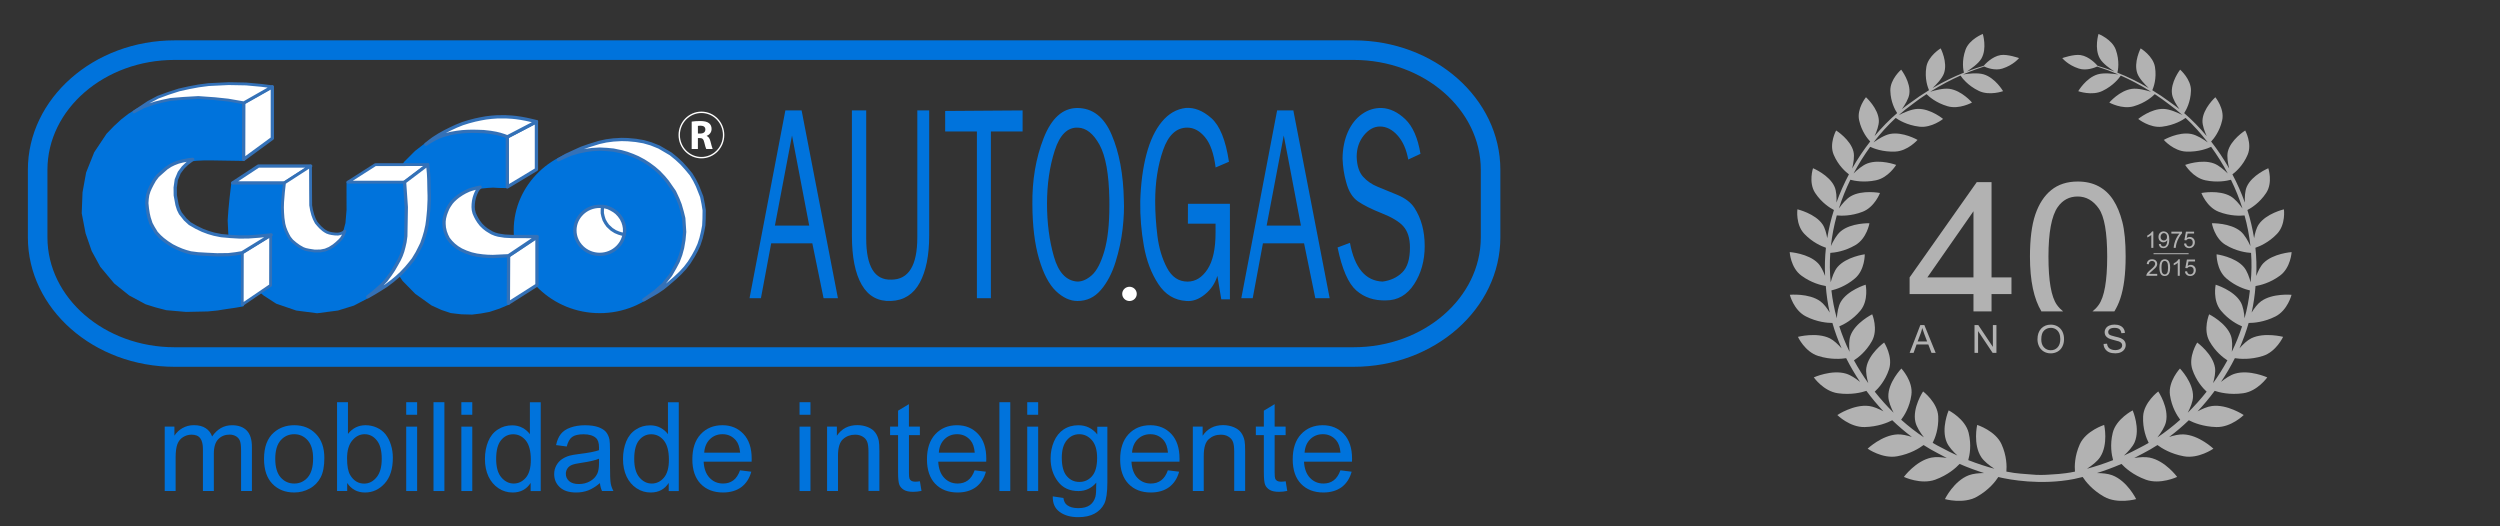
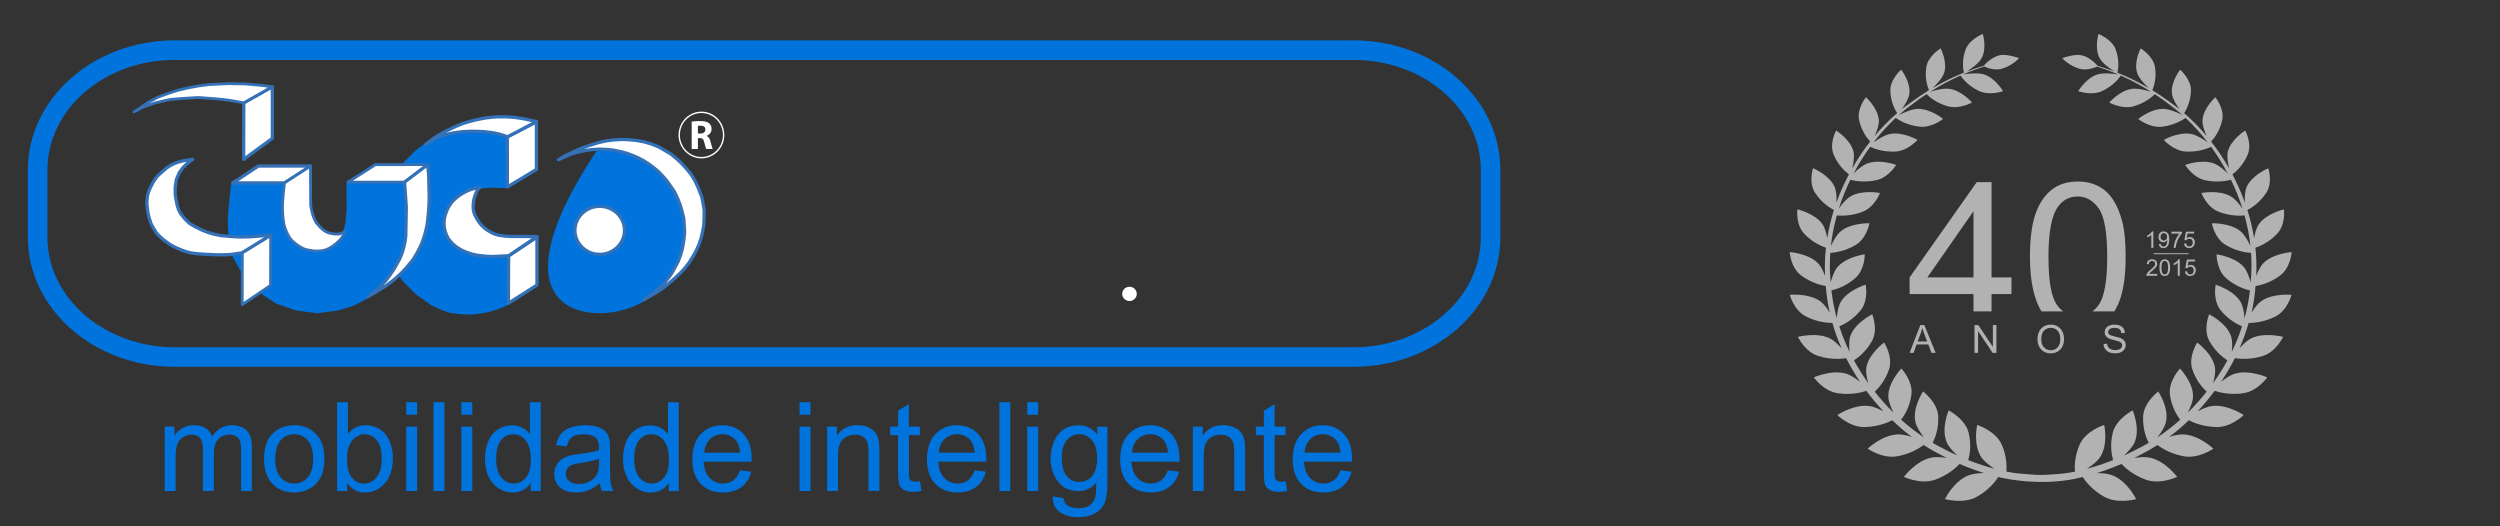
<svg xmlns="http://www.w3.org/2000/svg" version="1.1" id="Layer_1" x="0px" y="0px" width="190px" height="40px" viewBox="0 0 190 40" enable-background="new 0 0 190 40" xml:space="preserve">
  <rect x="0" y="0" width="190" height="40" fill="#333333" stroke="none" />
  <path fill="#0073DC" d="M102.875,27.877H13.272c-6.15,0-11.154-4.414-11.154-9.839v-5.131c0-5.426,5.003-9.84,11.154-9.84h89.603  c6.15,0,11.152,4.414,11.152,9.84v5.131C114.027,23.463,109.025,27.877,102.875,27.877z M13.272,4.554  c-5.331,0-9.667,3.747-9.667,8.353v5.131c0,4.604,4.336,8.353,9.667,8.353h89.603c5.33,0,9.666-3.748,9.666-8.353v-5.131  c0-4.605-4.336-8.353-9.666-8.353H13.272z" />
  <g>
-     <path fill="#0073DC" d="M56.964,22.665l2.724-14.274h1.234l2.76,14.274h-1.091l-0.854-4.17h-3.128l-0.779,4.17H56.964   L56.964,22.665z M60.193,10.299l-1.301,6.849h2.609L60.193,10.299L60.193,10.299z M69.716,8.391h0.902v9.524   c0,1.494-0.239,2.687-0.717,3.569c-0.479,0.884-1.21,1.35-2.189,1.39c-0.979,0.042-1.724-0.368-2.22-1.231   c-0.498-0.86-0.747-2.104-0.747-3.727V8.391h1.087v9.732c0,2.128,0.636,3.173,1.905,3.13c1.319,0,1.979-1.072,1.979-3.216V8.391   L69.716,8.391z M71.833,8.434l5.885-0.042V9.99h-2.41v12.675h-1.063V9.99h-2.413L71.833,8.434L71.833,8.434z M78.461,15.531   c-0.023-1.838,0.263-3.518,0.854-5.03c0.594-1.513,1.441-2.281,2.547-2.294c1.171,0,2.044,0.677,2.62,2.024   c0.578,1.347,0.889,2.999,0.93,4.947c0.032,0.65,0.001,1.39-0.093,2.219c-0.096,0.829-0.275,1.671-0.539,2.521   c-0.265,0.85-0.635,1.559-1.113,2.117c-0.479,0.56-1.07,0.84-1.777,0.84c-0.568,0-1.116-0.255-1.642-0.757   c-0.521-0.502-0.95-1.317-1.278-2.435C78.638,18.562,78.468,17.178,78.461,15.531L78.461,15.531z M84.311,15.136   c-0.033-1.906-0.282-3.283-0.743-4.125c-0.462-0.844-1.007-1.283-1.632-1.31c-0.804-0.04-1.396,0.545-1.781,1.753   c-0.387,1.208-0.582,2.556-0.582,4.037c0,1.452,0.175,2.788,0.521,4.001c0.345,1.217,0.942,1.855,1.793,1.908   c0.368,0,0.737-0.166,1.104-0.496c0.366-0.332,0.681-0.939,0.938-1.815c0.255-0.877,0.384-2.037,0.384-3.475L84.311,15.136   L84.311,15.136z M90.284,15.488h3.189v7.26h-0.656l-0.297-1.783c-0.172,0.566-0.49,1.041-0.951,1.412   c-0.461,0.374-0.932,0.539-1.409,0.497c-0.892-0.054-1.603-0.483-2.127-1.286c-0.528-0.802-0.896-1.764-1.096-2.881   c-0.2-1.12-0.295-2.256-0.278-3.403c0.04-1.355,0.199-2.55,0.471-3.58c0.271-1.029,0.661-1.853,1.167-2.467   c0.509-0.615,1.112-0.968,1.813-1.051c0.652-0.053,1.302,0.201,1.947,0.768c0.647,0.567,1.097,1.675,1.343,3.32l-1.013,0.434   c-0.134-1.048-0.401-1.818-0.807-2.302c-0.401-0.483-0.854-0.727-1.348-0.727c-0.831,0-1.447,0.575-1.842,1.722   c-0.396,1.15-0.597,2.443-0.597,3.881c0,0.845,0.06,1.724,0.171,2.636c0.116,0.912,0.358,1.719,0.726,2.417   s0.892,1.047,1.564,1.047c0.603,0,1.106-0.313,1.516-0.936c0.407-0.621,0.612-1.551,0.612-2.78V17h-2.103L90.284,15.488   L90.284,15.488z M94.339,22.665l2.722-14.274h1.233l2.761,14.274h-1.091l-0.854-4.17h-3.127l-0.777,4.17H94.339L94.339,22.665z    M97.566,10.299l-1.301,6.849h2.607L97.566,10.299L97.566,10.299z M107.027,12.125c-0.141-0.772-0.411-1.385-0.814-1.834   c-0.402-0.449-0.852-0.676-1.336-0.676c-0.452,0-0.859,0.225-1.225,0.673c-0.362,0.449-0.545,0.995-0.545,1.631   c0.021,0.677,0.188,1.182,0.488,1.514c0.301,0.331,0.67,0.587,1.102,0.759c0.432,0.171,0.938,0.382,1.515,0.623   c0.576,0.241,1.004,0.564,1.272,0.965c0.529,0.802,0.793,1.777,0.793,2.924c0,1.107-0.271,2.071-0.803,2.892   c-0.535,0.823-1.252,1.234-2.145,1.234c-0.891,0.027-1.643-0.225-2.249-0.754c-0.608-0.531-1.085-1.621-1.425-3.268l0.941-0.353   c0.354,1.909,1.182,2.893,2.481,2.945c0.604-0.08,1.101-0.313,1.489-0.691c0.394-0.38,0.59-1.016,0.59-1.901   c0-0.703-0.172-1.243-0.51-1.617c-0.306-0.345-0.85-0.674-1.633-0.984c-0.781-0.31-1.385-0.614-1.808-0.903   c-0.42-0.289-0.724-0.783-0.899-1.473c-0.156-0.54-0.248-1.136-0.272-1.786c0.008-0.76,0.146-1.436,0.407-2.021   c0.265-0.588,0.625-1.043,1.078-1.358c0.453-0.317,0.946-0.47,1.479-0.46c0.638,0.027,1.237,0.316,1.81,0.861   c0.563,0.545,0.951,1.422,1.147,2.625L107.027,12.125z" />
-   </g>
+     </g>
  <path fill="#FFFFFF" d="M53.309,12.036c-0.96,0-1.741-0.797-1.741-1.776c0-0.979,0.781-1.777,1.741-1.777  c0.959,0,1.738,0.797,1.738,1.777C55.05,11.239,54.268,12.036,53.309,12.036z M53.309,8.59c-0.901,0-1.636,0.749-1.636,1.67  c0,0.92,0.732,1.669,1.636,1.669c0.898,0,1.633-0.749,1.633-1.669C54.942,9.339,54.21,8.59,53.309,8.59z" />
  <ellipse fill="#FFFFFF" cx="85.841" cy="22.336" rx="0.553" ry="0.542" />
-   <path fill="#0073DC" stroke="#0073DC" stroke-width="0.25" stroke-linejoin="round" stroke-miterlimit="22.926" d="M45.578,23.674  c3.531,0,6.411-2.771,6.411-6.168c0-3.397-2.88-6.168-6.411-6.168c-3.531,0-6.412,2.771-6.412,6.168  C39.167,20.902,42.047,23.674,45.578,23.674z" />
+   <path fill="#0073DC" stroke="#0073DC" stroke-width="0.25" stroke-linejoin="round" stroke-miterlimit="22.926" d="M45.578,23.674  c3.531,0,6.411-2.771,6.411-6.168c0-3.397-2.88-6.168-6.411-6.168C39.167,20.902,42.047,23.674,45.578,23.674z" />
  <path fill="#FFFFFF" stroke="#3471B7" stroke-width="0.25" stroke-linejoin="round" stroke-miterlimit="22.926" d="M45.578,19.331  c1.038,0,1.885-0.819,1.885-1.825c0-1.006-0.848-1.825-1.885-1.825c-1.038,0-1.885,0.819-1.885,1.825  C43.693,18.512,44.54,19.331,45.578,19.331z" />
-   <polygon fill="#FFFFFF" stroke="#3471B7" stroke-width="0.25" stroke-linejoin="round" stroke-miterlimit="22.926" points="  45.798,15.687 45.775,15.941 45.775,16.202 45.825,16.434 45.911,16.711 46.04,16.943 46.193,17.158 46.486,17.43 46.762,17.605   47.017,17.712 47.243,17.781 47.44,17.814 47.469,17.605 47.463,17.333 47.418,17.096 47.349,16.875 47.225,16.615 47.056,16.377   46.864,16.173 46.673,16.026 46.441,15.891 46.209,15.778 45.99,15.721 " />
  <polygon fill="#FFFFFF" stroke="#3471B7" stroke-width="0.25" stroke-linejoin="round" stroke-miterlimit="22.926" points="  42.437,12.141 43.021,11.802 43.566,11.548 44.178,11.271 44.736,11.073 45.53,10.826 46.065,10.709 46.613,10.636 47.237,10.6   47.717,10.613 48.332,10.671 48.915,10.77 49.482,10.933 50.092,11.179 50.975,11.696 51.416,12.058 51.803,12.416 52.148,12.799   52.523,13.25 52.793,13.701 53.011,14.143 53.329,14.948 53.441,15.498 53.519,15.984 53.51,16.643 53.486,17.141 53.404,17.583   53.279,18.108 53.124,18.583 52.927,19.018 52.685,19.459 52.38,19.945 52.08,20.341 51.708,20.746 51.322,21.111 50.729,21.62   50.385,21.9 49.958,22.188 48.927,22.787 49.777,22.167 50.412,21.602 50.969,20.904 51.295,20.334 51.54,19.869 51.733,19.356   51.873,18.844 51.976,18.238 52.033,17.624 51.966,16.588 51.846,16.102 51.688,15.552 51.524,15.139 51.262,14.574 50.722,13.797   50.455,13.476 50.077,13.078 49.721,12.77 49.329,12.479 48.934,12.225 48.483,11.984 48.084,11.813 47.66,11.657 47.238,11.537   46.624,11.409 46.131,11.361 45.588,11.333 45.003,11.366 44.495,11.438 43.938,11.554 43.398,11.71 42.994,11.885 " />
  <polygon fill="#0073DC" stroke="#0073DC" stroke-width="0.216" stroke-linejoin="round" stroke-miterlimit="22.926" points="  38.558,10.377 38.238,10.277 37.755,10.146 37.082,10.032 36.363,9.983 35.258,9.994 34.717,10.067 34.175,10.17 33.751,10.269   33.272,10.447 32.913,10.638 32.352,10.981 31.615,11.552 30.804,12.363 29.993,13.522 29.478,14.627 29.33,15.28 29.167,16.083   29.076,16.991 29.166,17.795 29.303,18.486 29.514,19.27 29.992,20.247 30.676,21.277 31.634,22.252 32.849,23.118 33.601,23.461   34.285,23.689 35.064,23.779 35.868,23.801 36.526,23.719 37.177,23.6 37.914,23.357 38.651,23.047 38.65,19.454 37.969,19.501   37.385,19.522 36.79,19.49 36.143,19.417 35.446,19.214 34.842,18.913 34.341,18.496 34.079,18.195 33.899,17.833 33.78,17.407   33.734,16.988 33.788,16.562 33.924,16.107 34.138,15.659 34.416,15.298 34.746,14.997 35.136,14.727 35.631,14.481 36.031,14.349   36.551,14.224 37.074,14.174 37.476,14.151 37.896,14.176 38.558,14.187 " />
  <polygon fill="#FFFFFF" stroke="#3471B7" stroke-width="0.25" stroke-linejoin="round" stroke-miterlimit="22.926" points="  40.768,9.25 38.558,10.411 38.559,14.206 40.768,12.879 " />
  <polygon fill="#FFFFFF" stroke="#3471B7" stroke-width="0.25" stroke-linejoin="round" stroke-miterlimit="22.926" points="  38.654,19.454 38.636,23.045 40.809,21.664 40.809,18.017 " />
  <polygon fill="#FFFFFF" stroke="#3471B7" stroke-width="0.25" stroke-linejoin="round" stroke-miterlimit="22.926" points="  36.491,14.225 36.362,14.349 36.262,14.492 36.164,14.696 36.098,14.866 36.045,15.034 35.994,15.266 35.966,15.501 35.958,15.735   35.976,15.958 36.037,16.205 36.14,16.439 36.243,16.633 36.381,16.85 36.565,17.088 36.778,17.295 36.983,17.457 37.193,17.587   37.378,17.697 37.63,17.801 37.869,17.868 38.357,17.945 38.923,17.974 40.821,17.977 38.647,19.437 37.461,19.494 37.067,19.483   36.689,19.453 36.233,19.391 35.82,19.296 35.419,19.157 35.057,18.996 34.743,18.804 34.491,18.605 34.269,18.385 34.074,18.142   33.943,17.883 33.837,17.601 33.769,17.296 33.748,17.026 33.748,16.827 33.776,16.592 33.845,16.319 33.918,16.113 34.033,15.836   34.138,15.652 34.302,15.41 34.441,15.251 34.637,15.068 34.818,14.92 35.104,14.728 35.351,14.588 35.643,14.451 35.834,14.386   36.166,14.293 " />
  <polygon fill="#FFFFFF" stroke="#3471B7" stroke-width="0.25" stroke-linejoin="round" stroke-miterlimit="22.926" points="  40.775,9.245 38.559,10.399 38.324,10.309 37.993,10.205 37.693,10.133 37.277,10.061 36.759,10.003 36.294,9.985 35.884,9.978   35.509,9.988 35.129,10.012 34.711,10.063 34.26,10.14 33.685,10.292 33.386,10.403 33.065,10.551 32.693,10.764 32.372,10.962   32.66,10.733 32.933,10.53 33.395,10.237 33.805,10.01 34.243,9.791 34.672,9.591 35.153,9.397 35.625,9.25 36.104,9.124   36.515,9.037 36.931,8.961 37.369,8.91 37.801,8.879 38.425,8.876 38.927,8.905 39.22,8.935 39.61,8.993 39.982,9.062 40.448,9.166   " />
  <polygon fill="#0073DC" stroke="#0073DC" stroke-width="0.215" stroke-linejoin="round" stroke-miterlimit="22.926" points="  17.689,13.902 17.552,15.072 17.466,15.964 17.41,16.744 17.46,17.804 17.733,19.364 18.537,20.833 19.39,21.764 20.078,22.357   21.039,22.982 22.538,23.495 24.099,23.699 25.66,23.495 26.856,23.125 27.903,22.58 28.522,22.104 29.247,21.422 30.002,20.423   30.571,19.259 30.825,18.144 30.856,16.856 30.881,15.686 30.798,14.57 30.755,13.847 26.444,13.846 26.443,14.839 26.446,15.964   26.36,16.968 26.168,17.693 25.827,18.25 25.325,18.696 24.656,19.03 23.876,19.086 23.04,18.918 22.441,18.496 22.025,18.113   21.788,17.64 21.585,17.056 21.498,16.324 21.484,15.608 21.537,14.655 21.619,13.9 " />
  <polygon fill="#FFFFFF" stroke="#3471B7" stroke-width="0.25" stroke-linejoin="round" stroke-miterlimit="22.926" points="  19.639,12.62 17.687,13.902 21.621,13.9 23.611,12.62 " />
  <polygon fill="#FFFFFF" stroke="#3471B7" stroke-width="0.216" stroke-linejoin="round" stroke-miterlimit="22.926" points="  28.528,12.514 32.516,12.508 30.756,13.846 26.444,13.844 " />
  <polygon fill="#FFFFFF" stroke="#3471B7" stroke-width="0.25" stroke-linejoin="round" stroke-miterlimit="22.926" points="  32.504,12.51 32.541,12.898 32.57,13.209 32.589,13.6 32.597,14.023 32.605,14.447 32.617,14.851 32.617,15.176 32.603,15.502   32.584,15.925 32.546,16.335 32.508,16.707 32.451,17.121 32.346,17.6 32.219,18.036 32.055,18.508 31.887,18.85 31.704,19.212   31.407,19.704 31.126,20.059 30.879,20.354 30.496,20.76 30.18,21.053 29.817,21.357 29.347,21.711 28.853,22.023 28.424,22.283   27.947,22.557 28.374,22.223 28.648,21.979 28.99,21.674 29.334,21.314 29.664,20.869 29.912,20.502 30.153,20.081 30.351,19.723   30.489,19.42 30.605,19.095 30.695,18.759 30.778,18.396 30.84,17.947 30.868,16.394 30.879,15.74 30.747,13.838 " />
  <polygon fill="#FFFFFF" stroke="#3471B7" stroke-width="0.216" stroke-linejoin="round" stroke-miterlimit="22.926" points="  21.62,13.899 21.541,14.596 21.478,15.37 21.466,15.773 21.478,16.146 21.508,16.564 21.573,17.016 21.642,17.28 21.746,17.554   21.875,17.828 21.998,18.051 22.186,18.286 22.455,18.516 22.732,18.717 23.033,18.888 23.227,18.958 23.471,19.01 23.906,19.078   24.358,19.073 24.717,19.002 25.038,18.867 25.354,18.667 25.575,18.488 25.819,18.261 25.955,18.108 26.079,17.899 26.137,17.763   26.212,17.562 26.118,17.64 25.987,17.712 25.849,17.762 25.687,17.792 25.469,17.787 25.224,17.755 25.032,17.714 24.848,17.649   24.703,17.566 24.572,17.476 24.341,17.272 24.193,17.111 24.032,16.921 23.883,16.633 23.772,16.336 23.674,15.959 23.613,15.608   23.606,14.627 23.598,12.622 " />
-   <polygon fill="#0073DC" stroke="#0073DC" stroke-width="0.25" stroke-linejoin="round" stroke-miterlimit="22.926" points="  18.521,7.796 18.514,12.104 16.13,12.066 15.565,12.063 14.947,12.092 14.422,12.148 13.805,12.269 13.341,12.408 12.756,12.719   12.374,13.034 11.908,13.456 11.577,14.002 11.303,14.567 11.178,15.197 11.218,15.892 11.349,16.563 11.584,17.16 11.918,17.701   12.309,18.1 12.772,18.441 13.237,18.722 13.781,18.97 14.152,19.1 14.552,19.19 15.151,19.277 15.65,19.293 16.233,19.333   16.836,19.338 17.503,19.303 18.407,19.182 18.426,23.172 17.809,23.275 17.155,23.37 16.496,23.475 15.789,23.545 14.137,23.58   12.658,23.451 11.865,23.244 11.121,23.012 9.889,22.35 8.771,21.455 7.726,20.207 7.084,19.027 6.625,17.701 6.336,16.198   6.397,14.627 6.665,13.148 7.271,11.631 8.198,10.241 8.753,9.667 9.3,9.164 9.845,8.743 10.442,8.37 11.41,7.943 12.943,7.553   14.537,7.456 15.959,7.449 17.325,7.62 " />
  <polygon fill="#FFFFFF" stroke="#3471B7" stroke-width="0.25" stroke-linejoin="round" stroke-miterlimit="22.926" points="  18.528,7.821 20.698,6.595 20.698,10.516 18.517,12.112 " />
  <polygon fill="#FFFFFF" stroke="#3471B7" stroke-width="0.216" stroke-linejoin="round" stroke-miterlimit="22.926" points="  18.528,7.814 17.338,7.607 16.32,7.5 15.068,7.411 13.961,7.475 12.968,7.557 12.316,7.694 11.789,7.824 10.914,8.12 10.182,8.506   11.274,7.777 12.004,7.387 12.788,7.099 13.615,6.833 14.365,6.666 15.104,6.528 15.859,6.429 17.376,6.356 18.697,6.381   19.874,6.489 20.675,6.592 " />
  <polygon fill="#FFFFFF" stroke="#3471B7" stroke-width="0.216" stroke-linejoin="round" stroke-miterlimit="22.926" points="  20.57,17.873 20.564,21.686 18.409,23.152 18.416,19.198 " />
  <polygon fill="#FFFFFF" stroke="#3471B7" stroke-width="0.25" stroke-linejoin="round" stroke-miterlimit="22.926" points="  14.645,12.112 14.333,12.144 13.862,12.236 13.548,12.318 13.231,12.439 12.961,12.571 12.645,12.777 12.239,13.137 11.976,13.373   11.744,13.678 11.57,13.986 11.428,14.264 11.322,14.503 11.225,14.805 11.182,15.102 11.158,15.436 11.199,15.854 11.26,16.241   11.327,16.537 11.473,16.99 11.647,17.31 11.879,17.688 12.135,17.964 12.38,18.184 12.707,18.431 13.084,18.674 13.449,18.856   13.816,19.012 14.13,19.12 14.492,19.22 15.033,19.289 15.686,19.328 16.498,19.367 17.354,19.356 17.917,19.289 18.401,19.209   20.605,17.851 19.713,17.942 18.891,18.003 18.188,18.009 17.511,17.97 16.813,17.908 16.269,17.798 15.833,17.671 15.392,17.506   14.926,17.283 14.425,16.995 14.076,16.674 13.71,16.213 13.566,15.92 13.456,15.571 13.321,14.844 13.315,14.252 13.4,13.655   13.625,13.115 13.912,12.732 14.21,12.444 " />
  <path fill="#0073DC" d="M12.518,37.318v-4.894h0.738v0.688c0.154-0.239,0.359-0.434,0.613-0.577  c0.255-0.146,0.546-0.222,0.871-0.222c0.362,0,0.659,0.076,0.89,0.228c0.233,0.149,0.396,0.36,0.491,0.631  c0.39-0.569,0.893-0.854,1.511-0.854c0.485,0,0.858,0.136,1.119,0.401c0.263,0.271,0.394,0.683,0.394,1.241v3.355h-0.824v-3.08  c0-0.331-0.027-0.569-0.081-0.717c-0.055-0.146-0.152-0.267-0.292-0.354c-0.141-0.088-0.308-0.134-0.498-0.134  c-0.344,0-0.629,0.112-0.857,0.345c-0.226,0.229-0.341,0.596-0.341,1.1v2.842h-0.829v-3.176c0-0.371-0.065-0.646-0.201-0.83  c-0.138-0.187-0.355-0.276-0.664-0.276c-0.232,0-0.448,0.062-0.646,0.187c-0.198,0.123-0.343,0.303-0.431,0.536  c-0.089,0.238-0.134,0.579-0.134,1.023v2.536H12.518L12.518,37.318z" />
  <path fill="#0073DC" d="M20.066,34.873c0-0.906,0.252-1.578,0.757-2.012c0.419-0.361,0.932-0.545,1.538-0.545  c0.672,0,1.223,0.221,1.647,0.662c0.43,0.438,0.642,1.049,0.642,1.826c0,0.629-0.094,1.125-0.283,1.48  c-0.188,0.357-0.464,0.646-0.824,0.843c-0.36,0.198-0.755,0.302-1.182,0.302c-0.686,0-1.238-0.223-1.661-0.66  C20.278,36.332,20.066,35.701,20.066,34.873L20.066,34.873z M20.919,34.873c0,0.627,0.139,1.096,0.41,1.408  c0.273,0.312,0.618,0.468,1.032,0.468c0.412,0,0.754-0.157,1.028-0.47c0.271-0.314,0.407-0.791,0.407-1.437  c0-0.604-0.136-1.063-0.41-1.376c-0.275-0.311-0.616-0.466-1.024-0.466c-0.414,0-0.758,0.155-1.032,0.464  C21.055,33.779,20.919,34.248,20.919,34.873z" />
  <path fill="#0073DC" d="M26.387,37.318h-0.771v-6.75h0.829v2.408c0.351-0.439,0.797-0.66,1.339-0.66  c0.302,0,0.587,0.063,0.856,0.184s0.487,0.291,0.664,0.51c0.172,0.221,0.31,0.484,0.405,0.795c0.101,0.313,0.147,0.646,0.147,0.994  c0,0.84-0.207,1.488-0.622,1.945c-0.414,0.457-0.912,0.686-1.492,0.686c-0.577,0-1.03-0.24-1.356-0.723L26.387,37.318L26.387,37.318  z M26.377,34.838c0,0.586,0.08,1.008,0.239,1.27c0.262,0.432,0.614,0.646,1.06,0.646c0.363,0,0.678-0.157,0.94-0.478  c0.264-0.313,0.396-0.779,0.396-1.402c0-0.643-0.129-1.111-0.382-1.414C28.379,33.152,28.072,33,27.714,33  c-0.362,0-0.676,0.157-0.938,0.473C26.51,33.785,26.377,34.241,26.377,34.838z" />
  <path fill="#0073DC" d="M30.872,31.521v-0.953h0.83v0.953H30.872L30.872,31.521z M30.872,37.318v-4.894h0.83v4.894H30.872z" />
  <rect x="32.946" y="30.568" fill="#0073DC" width="0.828" height="6.75" />
  <path fill="#0073DC" d="M35.063,31.521v-0.953h0.83v0.953H35.063L35.063,31.521z M35.063,37.318v-4.894h0.83v4.894H35.063z" />
  <path fill="#0073DC" d="M40.329,37.318v-0.617c-0.31,0.486-0.766,0.729-1.368,0.729c-0.39,0-0.749-0.104-1.076-0.322  c-0.325-0.215-0.578-0.514-0.761-0.896c-0.179-0.385-0.269-0.828-0.269-1.329c0-0.483,0.082-0.931,0.244-1.329  c0.164-0.396,0.405-0.699,0.731-0.908c0.325-0.217,0.69-0.32,1.092-0.32c0.294,0,0.559,0.063,0.787,0.188  c0.231,0.125,0.417,0.285,0.563,0.485V30.57h0.824v6.75h-0.77L40.329,37.318L40.329,37.318z M37.708,34.878  c0,0.628,0.131,1.097,0.396,1.406c0.265,0.309,0.576,0.465,0.936,0.465c0.361,0,0.669-0.149,0.923-0.444  c0.253-0.297,0.38-0.75,0.38-1.354c0-0.674-0.129-1.16-0.386-1.477c-0.258-0.313-0.576-0.47-0.955-0.47  c-0.368,0-0.676,0.149-0.922,0.45C37.832,33.756,37.708,34.23,37.708,34.878z" />
  <path fill="#0073DC" d="M45.594,36.715c-0.311,0.262-0.604,0.445-0.89,0.555c-0.284,0.107-0.589,0.16-0.915,0.16  c-0.537,0-0.949-0.13-1.236-0.393c-0.288-0.264-0.435-0.6-0.435-1.008c0-0.24,0.053-0.459,0.164-0.656  c0.108-0.198,0.251-0.357,0.427-0.477c0.181-0.119,0.376-0.211,0.6-0.271c0.162-0.042,0.405-0.084,0.734-0.125  c0.669-0.08,1.164-0.174,1.479-0.285c0.002-0.113,0.003-0.186,0.003-0.215c0-0.34-0.078-0.578-0.234-0.715  c-0.21-0.189-0.526-0.28-0.942-0.28c-0.392,0-0.679,0.067-0.865,0.203c-0.188,0.138-0.323,0.379-0.411,0.726l-0.811-0.107  c0.072-0.35,0.194-0.631,0.362-0.842c0.167-0.215,0.413-0.379,0.732-0.49c0.317-0.115,0.688-0.176,1.107-0.176  s0.758,0.053,1.02,0.146c0.261,0.1,0.453,0.221,0.577,0.37c0.123,0.149,0.208,0.337,0.258,0.563  c0.026,0.143,0.041,0.396,0.041,0.766v1.105c0,0.771,0.018,1.26,0.053,1.461c0.035,0.205,0.105,0.398,0.209,0.588h-0.866  C45.674,37.148,45.618,36.947,45.594,36.715L45.594,36.715z M45.525,34.863c-0.303,0.123-0.754,0.229-1.354,0.313  c-0.341,0.051-0.584,0.104-0.723,0.165c-0.142,0.063-0.252,0.15-0.328,0.271c-0.076,0.119-0.116,0.248-0.116,0.396  c0,0.224,0.084,0.405,0.25,0.556c0.167,0.146,0.413,0.223,0.735,0.223c0.319,0,0.604-0.07,0.853-0.213  c0.249-0.139,0.434-0.328,0.55-0.57c0.09-0.188,0.134-0.465,0.134-0.829L45.525,34.863L45.525,34.863z" />
  <path fill="#0073DC" d="M50.822,37.318v-0.617c-0.311,0.486-0.767,0.729-1.368,0.729c-0.39,0-0.749-0.104-1.076-0.322  c-0.326-0.215-0.58-0.514-0.761-0.896c-0.179-0.385-0.269-0.828-0.269-1.329c0-0.483,0.082-0.931,0.242-1.329  c0.164-0.396,0.407-0.699,0.733-0.908c0.325-0.217,0.689-0.32,1.093-0.32c0.294,0,0.558,0.063,0.786,0.188  c0.23,0.125,0.417,0.285,0.563,0.485V30.57h0.822v6.75H50.82v-0.002H50.822z M48.201,34.878c0,0.628,0.132,1.097,0.396,1.406  c0.264,0.31,0.573,0.465,0.936,0.465c0.363,0,0.67-0.149,0.923-0.444c0.253-0.297,0.381-0.75,0.381-1.354  c0-0.674-0.13-1.16-0.387-1.477c-0.258-0.313-0.576-0.47-0.955-0.47c-0.367,0-0.676,0.149-0.922,0.45  C48.325,33.756,48.201,34.23,48.201,34.878z" />
  <path fill="#0073DC" d="M56.242,35.744l0.857,0.105c-0.138,0.502-0.388,0.889-0.75,1.166c-0.366,0.271-0.834,0.414-1.401,0.414  c-0.715,0-1.282-0.225-1.701-0.66c-0.419-0.439-0.629-1.063-0.629-1.854c0-0.824,0.212-1.462,0.636-1.917  c0.426-0.454,0.975-0.682,1.648-0.682c0.655,0,1.188,0.224,1.603,0.666c0.416,0.442,0.623,1.072,0.623,1.879  c0,0.052-0.002,0.125-0.005,0.223h-3.646c0.027,0.538,0.183,0.95,0.456,1.234c0.271,0.285,0.611,0.43,1.021,0.43  c0.304,0,0.563-0.08,0.778-0.241C55.947,36.35,56.116,36.096,56.242,35.744L56.242,35.744z M53.52,34.402h2.73  c-0.037-0.41-0.143-0.719-0.313-0.924c-0.267-0.318-0.607-0.479-1.027-0.479c-0.381,0-0.701,0.128-0.96,0.382  C53.692,33.636,53.55,33.977,53.52,34.402z" />
  <path fill="#0073DC" d="M60.765,31.521v-0.953h0.83v0.953H60.765L60.765,31.521z M60.765,37.318v-4.894h0.83v4.894H60.765z" />
  <path fill="#0073DC" d="M62.858,37.318v-4.894h0.744v0.694c0.358-0.537,0.88-0.809,1.558-0.809c0.295,0,0.565,0.056,0.813,0.158  c0.249,0.105,0.432,0.244,0.555,0.418c0.124,0.17,0.209,0.375,0.26,0.611c0.029,0.154,0.045,0.422,0.045,0.805v3.01h-0.829V34.34  c0-0.337-0.03-0.59-0.096-0.758c-0.063-0.168-0.18-0.301-0.343-0.398c-0.166-0.102-0.357-0.148-0.578-0.148  c-0.354,0-0.658,0.109-0.915,0.338c-0.257,0.225-0.385,0.646-0.385,1.271v2.672h-0.829V37.318z" />
  <path fill="#0073DC" d="M69.913,36.577l0.121,0.733c-0.234,0.047-0.442,0.069-0.626,0.069c-0.302,0-0.534-0.047-0.702-0.144  c-0.164-0.098-0.28-0.223-0.349-0.377c-0.067-0.152-0.104-0.479-0.104-0.979V33.07h-0.606v-0.646h0.606v-1.212l0.824-0.498v1.71  h0.833v0.646h-0.83v2.861c0,0.234,0.017,0.389,0.043,0.452c0.03,0.067,0.078,0.12,0.146,0.162c0.064,0.039,0.158,0.063,0.28,0.063  C69.641,36.609,69.763,36.6,69.913,36.577z" />
  <path fill="#0073DC" d="M74.072,35.744l0.857,0.105c-0.137,0.502-0.388,0.889-0.751,1.166c-0.366,0.271-0.832,0.414-1.4,0.414  c-0.715,0-1.283-0.225-1.7-0.66c-0.42-0.439-0.629-1.063-0.629-1.854c0-0.824,0.212-1.462,0.635-1.917  c0.425-0.454,0.976-0.682,1.649-0.682c0.653,0,1.188,0.224,1.603,0.666c0.414,0.442,0.622,1.072,0.622,1.879  c0,0.052-0.002,0.125-0.006,0.223h-3.646c0.026,0.538,0.182,0.95,0.455,1.234c0.272,0.285,0.611,0.43,1.021,0.43  c0.303,0,0.563-0.08,0.777-0.241C73.777,36.35,73.946,36.096,74.072,35.744L74.072,35.744z M71.351,34.402h2.729  c-0.035-0.41-0.142-0.719-0.313-0.924c-0.266-0.318-0.606-0.479-1.026-0.479c-0.38,0-0.701,0.128-0.961,0.382  C71.522,33.636,71.379,33.977,71.351,34.402z" />
  <rect x="75.953" y="30.568" fill="#0073DC" width="0.828" height="6.75" />
  <path fill="#0073DC" d="M78.07,31.521v-0.953h0.83v0.953H78.07L78.07,31.521z M78.07,37.318v-4.894h0.83v4.894H78.07z" />
  <path fill="#0073DC" d="M80.01,37.725l0.81,0.12c0.031,0.248,0.125,0.429,0.279,0.544c0.204,0.152,0.484,0.23,0.841,0.23  c0.387,0,0.682-0.078,0.891-0.23c0.209-0.154,0.351-0.369,0.423-0.645c0.045-0.17,0.063-0.523,0.063-1.064  c-0.361,0.426-0.813,0.641-1.354,0.641c-0.673,0-1.192-0.238-1.563-0.729c-0.368-0.484-0.554-1.068-0.554-1.744  c0-0.468,0.086-0.896,0.254-1.293c0.171-0.395,0.415-0.701,0.735-0.916c0.32-0.214,0.697-0.32,1.129-0.32  c0.577,0,1.055,0.232,1.43,0.699V32.43h0.766v4.229c0,0.762-0.079,1.302-0.232,1.616c-0.154,0.315-0.397,0.568-0.734,0.756  c-0.337,0.184-0.751,0.273-1.244,0.273c-0.583,0-1.054-0.133-1.412-0.396C80.171,38.646,79.998,38.252,80.01,37.725L80.01,37.725z   M80.696,34.787c0,0.641,0.127,1.109,0.384,1.402c0.255,0.297,0.574,0.438,0.958,0.438c0.38,0,0.699-0.146,0.957-0.438  c0.257-0.295,0.386-0.752,0.386-1.381c0-0.6-0.131-1.052-0.396-1.354c-0.269-0.305-0.587-0.454-0.962-0.454  c-0.367,0-0.682,0.146-0.939,0.449C80.825,33.752,80.696,34.197,80.696,34.787z" />
  <path fill="#0073DC" d="M88.757,35.744l0.856,0.105c-0.136,0.502-0.385,0.889-0.749,1.166c-0.366,0.271-0.834,0.414-1.402,0.414  c-0.714,0-1.28-0.225-1.699-0.66c-0.42-0.439-0.631-1.063-0.631-1.854c0-0.824,0.215-1.462,0.638-1.917  c0.425-0.454,0.974-0.682,1.648-0.682c0.653,0,1.188,0.224,1.604,0.666c0.415,0.442,0.622,1.072,0.622,1.879  c0,0.052-0.001,0.125-0.004,0.223h-3.65c0.028,0.538,0.182,0.95,0.455,1.234c0.271,0.285,0.614,0.43,1.021,0.43  c0.306,0,0.563-0.08,0.779-0.241C88.461,36.35,88.631,36.096,88.757,35.744L88.757,35.744z M86.035,34.402h2.731  c-0.037-0.41-0.144-0.719-0.313-0.924c-0.266-0.318-0.605-0.479-1.027-0.479c-0.381,0-0.699,0.128-0.961,0.382  C86.207,33.636,86.064,33.977,86.035,34.402z" />
  <path fill="#0073DC" d="M90.655,37.318v-4.894h0.746v0.694c0.357-0.537,0.878-0.809,1.557-0.809c0.295,0,0.565,0.056,0.813,0.158  c0.248,0.105,0.432,0.244,0.556,0.418c0.124,0.17,0.209,0.375,0.259,0.611c0.029,0.154,0.045,0.422,0.045,0.805v3.01H93.8V34.34  c0-0.337-0.03-0.59-0.096-0.758c-0.064-0.168-0.179-0.301-0.343-0.398c-0.164-0.102-0.355-0.148-0.578-0.148  c-0.354,0-0.657,0.109-0.915,0.338c-0.257,0.225-0.384,0.646-0.384,1.271v2.672h-0.829V37.318z" />
  <path fill="#0073DC" d="M97.712,36.577l0.119,0.733c-0.229,0.047-0.44,0.069-0.625,0.069c-0.302,0-0.535-0.047-0.701-0.144  c-0.166-0.098-0.28-0.223-0.349-0.377c-0.069-0.152-0.104-0.479-0.104-0.979V33.07h-0.609v-0.646h0.609v-1.212l0.821-0.498v1.71  h0.834v0.646h-0.834v2.861c0,0.234,0.019,0.389,0.043,0.452c0.028,0.067,0.077,0.12,0.146,0.162c0.063,0.039,0.16,0.063,0.283,0.063  C97.439,36.609,97.561,36.6,97.712,36.577z" />
  <path fill="#0073DC" d="M101.871,35.744l0.855,0.105c-0.139,0.502-0.39,0.889-0.75,1.166c-0.367,0.271-0.834,0.414-1.401,0.414  c-0.714,0-1.281-0.225-1.7-0.66c-0.42-0.439-0.629-1.063-0.629-1.854c0-0.824,0.212-1.462,0.635-1.917  c0.428-0.454,0.975-0.682,1.648-0.682c0.654,0,1.189,0.224,1.603,0.666c0.416,0.442,0.624,1.072,0.624,1.879  c0,0.052-0.002,0.125-0.006,0.223h-3.646c0.027,0.538,0.185,0.95,0.457,1.234c0.271,0.285,0.61,0.43,1.021,0.43  c0.307,0,0.563-0.08,0.777-0.241C101.574,36.35,101.744,36.096,101.871,35.744L101.871,35.744z M99.148,34.402h2.729  c-0.035-0.41-0.141-0.719-0.313-0.924c-0.268-0.318-0.606-0.479-1.025-0.479c-0.383,0-0.701,0.128-0.962,0.382  C99.32,33.636,99.178,33.977,99.148,34.402z" />
  <g>
    <path fill="#FFFFFF" d="M52.569,9.242c0.153-0.025,0.381-0.044,0.635-0.044c0.313,0,0.531,0.047,0.684,0.166   c0.126,0.101,0.192,0.248,0.192,0.441c0,0.27-0.189,0.454-0.373,0.52v0.009c0.147,0.059,0.229,0.2,0.282,0.394   c0.065,0.238,0.131,0.513,0.172,0.594h-0.488c-0.032-0.059-0.084-0.231-0.146-0.491c-0.057-0.263-0.147-0.335-0.341-0.338H53.04   v0.829h-0.473L52.569,9.242L52.569,9.242z M53.042,10.149h0.188c0.235,0,0.378-0.119,0.378-0.303c0-0.194-0.131-0.291-0.352-0.294   c-0.114,0-0.183,0.009-0.216,0.016L53.042,10.149L53.042,10.149z" />
  </g>
  <g>
    <g>
      <path id="SVGID_1_" fill="#B2B2B2" d="M172.93,24.053c0.934-0.473,1.227-1.647,1.227-1.647s-1.443-0.138-2.313,0.489    c-0.273,0.195-0.525,0.539-0.721,0.861c0.146-0.658,0.247-1.33,0.296-2.016c0.339-0.053,1.104-0.232,1.864-0.795    c0.816-0.604,0.88-1.785,0.88-1.785s-1.417,0.097-2.142,0.838c-0.233,0.24-0.416,0.626-0.547,0.977    c0.037-0.724,0.012-1.439-0.063-2.145c0.321-0.108,1.021-0.402,1.646-1.06c0.676-0.709,0.521-1.86,0.521-1.86    s-1.352,0.317-1.913,1.145c-0.187,0.274-0.291,0.685-0.353,1.048c-0.119-0.73-0.289-1.446-0.51-2.141    c0.271-0.14,0.924-0.535,1.428-1.298c0.522-0.792,0.162-1.878,0.162-1.878s-1.246,0.518-1.637,1.407    c-0.146,0.331-0.16,0.815-0.145,1.204c-0.266-0.745-0.586-1.462-0.948-2.146c0.224-0.164,0.806-0.652,1.161-1.496    c0.357-0.846-0.188-1.837-0.188-1.837s-1.107,0.696-1.322,1.615c-0.084,0.371,0.01,0.893,0.106,1.276    c-0.416-0.73-0.878-1.418-1.373-2.052c0.187-0.197,0.652-0.758,0.841-1.622c0.19-0.874-0.52-1.744-0.52-1.744    s-0.941,0.847-0.979,1.768c-0.015,0.362,0.162,0.835,0.323,1.188c-0.543-0.65-1.12-1.239-1.715-1.75    c0.146-0.219,0.493-0.835,0.517-1.701c0.022-0.873-0.822-1.601-0.822-1.601s-0.752,0.965-0.617,1.86    c0.055,0.37,0.337,0.825,0.564,1.143c-0.213-0.17-0.426-0.331-0.641-0.48c-0.482-0.361-0.959-0.679-1.422-0.961    c0.084-0.188,0.35-0.868,0.204-1.763c-0.14-0.846-1.089-1.416-1.089-1.416s-0.549,1.05-0.256,1.893    c0.14,0.399,0.586,0.859,0.871,1.124c-0.865-0.508-1.675-0.887-2.383-1.171c0.045-0.173,0.188-0.885-0.123-1.748    c-0.291-0.794-1.313-1.194-1.313-1.194s-0.336,1.1,0.104,1.866c0.221,0.388,0.797,0.789,1.109,0.988    c-0.484-0.187-0.917-0.326-1.279-0.431c-0.109-0.127-0.641-0.714-1.292-0.817c-0.521-0.081-1.396,0.229-1.396,0.229    s0.42,0.529,1.267,0.798c0.569,0.181,1.194-0.07,1.384-0.156c0.44,0.141,0.987,0.334,1.607,0.603    c-0.364-0.059-1.107-0.148-1.571-0.007c-0.89,0.27-1.473,1.277-1.473,1.277s1.034,0.369,1.838-0.018    c0.86-0.412,1.289-1.006,1.396-1.17c0.696,0.31,1.48,0.713,2.305,1.235c-0.381-0.119-1.01-0.283-1.453-0.225    c-0.944,0.125-1.725,1.042-1.725,1.042s0.971,0.54,1.853,0.283c0.896-0.259,1.433-0.747,1.604-0.922    c0.363,0.241,0.735,0.503,1.113,0.794c0.335,0.242,0.669,0.51,0.996,0.801c-0.357-0.184-0.973-0.459-1.436-0.473    c-0.975-0.03-1.932,0.764-1.932,0.764s0.871,0.702,1.807,0.588c0.957-0.116,1.595-0.524,1.793-0.668    c0.592,0.55,1.16,1.176,1.688,1.863c-0.332-0.24-0.838-0.561-1.258-0.642c-0.976-0.19-2.088,0.451-2.088,0.451    s0.741,0.848,1.702,0.888c0.941,0.039,1.638-0.24,1.896-0.362c0.46,0.631,0.886,1.31,1.265,2.027    c-0.285-0.284-0.686-0.627-1.053-0.764c-0.941-0.351-2.185,0.111-2.185,0.111s0.583,0.974,1.542,1.171    c0.898,0.187,1.631,0.042,1.938-0.042c0.342,0.698,0.637,1.43,0.877,2.185c-0.234-0.331-0.567-0.737-0.908-0.933    c-0.879-0.507-2.215-0.247-2.215-0.247s0.397,1.074,1.322,1.43c0.87,0.335,1.633,0.309,1.958,0.276    c0.209,0.757,0.361,1.537,0.448,2.33c-0.172-0.376-0.438-0.863-0.75-1.124c-0.788-0.653-2.182-0.612-2.182-0.612    s0.195,1.146,1.058,1.654c0.815,0.483,1.593,0.58,1.921,0.599c0.053,0.737,0.044,1.487-0.031,2.239    c-0.104-0.393-0.27-0.869-0.516-1.159c-0.667-0.787-2.075-0.973-2.075-0.973s-0.021,1.183,0.747,1.835    c0.708,0.604,1.447,0.832,1.787,0.91c-0.079,0.723-0.219,1.43-0.409,2.119c-0.028-0.408-0.104-0.908-0.296-1.238    c-0.52-0.898-1.896-1.316-1.896-1.316s-0.25,1.187,0.396,1.967c0.589,0.711,1.277,1.063,1.609,1.201    c-0.217,0.666-0.479,1.312-0.781,1.933c0.042-0.4,0.053-0.875-0.066-1.218c-0.351-0.985-1.656-1.633-1.656-1.633    s-0.478,1.148,0.023,2.041c0.444,0.795,1.053,1.258,1.365,1.459c-0.329,0.604-0.693,1.182-1.088,1.732    c0.109-0.383,0.199-0.828,0.146-1.172c-0.162-1.051-1.351-1.914-1.351-1.914s-0.7,1.076-0.368,2.055    c0.291,0.859,0.803,1.42,1.083,1.678c-0.452,0.572-0.933,1.107-1.435,1.601c0.195-0.377,0.388-0.841,0.4-1.214    c0.037-1.081-0.992-2.145-0.992-2.145s-0.906,0.967-0.761,2.006c0.132,0.933,0.554,1.588,0.78,1.885    c-0.563,0.502-1.145,0.951-1.732,1.343c0.273-0.353,0.564-0.793,0.649-1.173c0.245-1.081-0.585-2.319-0.585-2.319    s-1.098,0.824-1.15,1.892c-0.046,0.95,0.249,1.676,0.422,2.016c-0.226,0.133-0.451,0.256-0.678,0.369    c-0.41,0.221-0.811,0.418-1.201,0.594c0.323-0.297,0.659-0.664,0.809-1.006c0.451-1.047-0.146-2.426-0.146-2.426    s-1.262,0.645-1.517,1.709c-0.225,0.928-0.078,1.692,0.029,2.071c-0.717,0.281-1.385,0.494-1.985,0.656    c0.377-0.246,0.776-0.556,0.987-0.869c0.656-0.979,0.319-2.463,0.319-2.463s-1.391,0.442-1.853,1.472    c-0.398,0.889-0.401,1.676-0.366,2.077c-0.983,0.205-1.671,0.199-1.965,0.229c-0.304,0.022-0.835,0.049-1.448-0.018    c-0.35-0.041-0.971-0.039-1.8-0.212c0.034-0.401,0.032-1.188-0.367-2.077c-0.461-1.027-1.853-1.472-1.853-1.472    s-0.336,1.483,0.319,2.463c0.212,0.313,0.611,0.623,0.988,0.869c-0.601-0.162-1.271-0.375-1.985-0.656    c0.108-0.379,0.254-1.145,0.03-2.071c-0.256-1.064-1.519-1.709-1.519-1.709s-0.596,1.379-0.144,2.426    c0.147,0.342,0.483,0.709,0.808,1.006c-0.392-0.176-0.793-0.373-1.201-0.594c-0.228-0.113-0.451-0.236-0.678-0.369    c0.174-0.34,0.467-1.064,0.422-2.016c-0.053-1.066-1.15-1.892-1.15-1.892s-0.83,1.238-0.585,2.319    c0.085,0.38,0.376,0.82,0.649,1.173c-0.588-0.392-1.17-0.841-1.732-1.343c0.229-0.297,0.65-0.952,0.779-1.885    c0.147-1.039-0.76-2.006-0.76-2.006s-1.029,1.063-0.992,2.145c0.014,0.373,0.205,0.837,0.4,1.216    c-0.501-0.494-0.982-1.029-1.434-1.601c0.279-0.26,0.791-0.819,1.08-1.68c0.334-0.979-0.366-2.055-0.366-2.055    s-1.188,0.863-1.351,1.914c-0.054,0.344,0.035,0.789,0.146,1.172c-0.395-0.551-0.76-1.129-1.089-1.732    c0.313-0.201,0.921-0.664,1.364-1.459c0.502-0.893,0.024-2.041,0.024-2.041s-1.306,0.646-1.655,1.633    c-0.119,0.343-0.109,0.816-0.067,1.218c-0.304-0.621-0.563-1.267-0.781-1.933c0.332-0.139,1.021-0.49,1.608-1.201    c0.646-0.78,0.397-1.967,0.397-1.967s-1.379,0.418-1.897,1.316c-0.189,0.33-0.266,0.83-0.295,1.238    c-0.19-0.689-0.33-1.396-0.41-2.119c0.341-0.078,1.08-0.307,1.787-0.91c0.77-0.652,0.746-1.835,0.746-1.835    s-1.406,0.187-2.074,0.973c-0.244,0.29-0.411,0.767-0.514,1.157c-0.076-0.75-0.084-1.5-0.031-2.237    c0.328-0.019,1.104-0.115,1.92-0.599c0.861-0.509,1.057-1.654,1.057-1.654s-1.395-0.042-2.182,0.612    c-0.313,0.261-0.577,0.747-0.75,1.124c0.088-0.793,0.238-1.573,0.449-2.33c0.326,0.033,1.088,0.059,1.957-0.276    c0.926-0.356,1.326-1.43,1.326-1.43s-1.34-0.26-2.218,0.247c-0.341,0.196-0.674,0.602-0.907,0.933    c0.238-0.756,0.535-1.487,0.875-2.185c0.309,0.083,1.039,0.229,1.939,0.042c0.958-0.197,1.541-1.171,1.541-1.171    s-1.242-0.461-2.186-0.111c-0.367,0.136-0.766,0.479-1.053,0.763c0.381-0.717,0.807-1.395,1.266-2.026    c0.258,0.122,0.953,0.401,1.896,0.362c0.96-0.04,1.701-0.888,1.701-0.888s-1.114-0.641-2.088-0.451    c-0.42,0.082-0.924,0.402-1.26,0.642c0.529-0.688,1.1-1.313,1.69-1.863c0.198,0.144,0.835,0.552,1.792,0.667    c0.936,0.113,1.807-0.588,1.807-0.588s-0.957-0.794-1.933-0.764c-0.461,0.013-1.073,0.289-1.435,0.473    c0.328-0.291,0.66-0.559,0.998-0.801c0.375-0.291,0.75-0.553,1.113-0.794c0.172,0.175,0.709,0.663,1.604,0.922    c0.88,0.257,1.851-0.283,1.851-0.283s-0.779-0.917-1.725-1.042c-0.441-0.058-1.07,0.105-1.453,0.225    c0.826-0.522,1.607-0.925,2.305-1.235c0.107,0.164,0.536,0.758,1.396,1.17c0.803,0.387,1.839,0.018,1.839,0.018    s-0.583-1.007-1.474-1.277c-0.465-0.141-1.207-0.052-1.571,0.007c0.62-0.268,1.167-0.462,1.606-0.603    c0.188,0.086,0.815,0.337,1.385,0.156c0.848-0.269,1.267-0.798,1.267-0.798s-0.875-0.31-1.396-0.229    c-0.65,0.104-1.184,0.69-1.293,0.817c-0.36,0.105-0.793,0.245-1.279,0.431c0.313-0.199,0.889-0.6,1.111-0.988    c0.438-0.767,0.103-1.866,0.103-1.866s-1.021,0.4-1.312,1.194c-0.313,0.862-0.168,1.575-0.123,1.748    c-0.709,0.284-1.52,0.663-2.383,1.171c0.283-0.265,0.73-0.725,0.869-1.124c0.294-0.842-0.254-1.893-0.254-1.893    s-0.949,0.57-1.089,1.416c-0.146,0.895,0.119,1.574,0.203,1.763c-0.464,0.283-0.938,0.601-1.421,0.961    c-0.215,0.15-0.43,0.311-0.641,0.48c0.227-0.317,0.51-0.773,0.564-1.143c0.134-0.895-0.618-1.86-0.618-1.86    s-0.847,0.728-0.823,1.601c0.022,0.866,0.372,1.482,0.518,1.701c-0.596,0.511-1.174,1.1-1.715,1.75    c0.16-0.353,0.338-0.826,0.324-1.188c-0.037-0.921-0.979-1.768-0.979-1.768s-0.712,0.87-0.521,1.744    c0.188,0.863,0.654,1.424,0.842,1.622c-0.496,0.634-0.957,1.322-1.373,2.052c0.099-0.383,0.192-0.905,0.105-1.276    c-0.214-0.919-1.32-1.615-1.32-1.615s-0.547,0.991-0.188,1.837c0.355,0.844,0.938,1.332,1.16,1.496    c-0.362,0.685-0.682,1.401-0.948,2.146c0.019-0.389,0.002-0.873-0.146-1.204c-0.39-0.889-1.635-1.407-1.635-1.407    s-0.359,1.085,0.161,1.878c0.504,0.763,1.156,1.158,1.429,1.298c-0.221,0.695-0.392,1.411-0.51,2.141    c-0.063-0.363-0.167-0.774-0.354-1.048c-0.562-0.828-1.912-1.145-1.912-1.145s-0.153,1.15,0.521,1.86    c0.625,0.657,1.323,0.952,1.646,1.06c-0.076,0.705-0.101,1.421-0.063,2.144c-0.132-0.35-0.313-0.736-0.548-0.976    c-0.726-0.741-2.142-0.838-2.142-0.838s0.064,1.182,0.881,1.784c0.76,0.563,1.525,0.742,1.863,0.796    c0.051,0.686,0.148,1.356,0.297,2.016c-0.195-0.321-0.447-0.666-0.719-0.86c-0.871-0.627-2.313-0.49-2.313-0.49    s0.293,1.176,1.228,1.647c0.856,0.435,1.647,0.492,2.008,0.494c0.189,0.66,0.424,1.306,0.699,1.931    c-0.262-0.297-0.584-0.607-0.9-0.765c-0.993-0.483-2.418-0.11-2.418-0.11s0.519,1.135,1.547,1.455    c0.951,0.297,1.762,0.223,2.119,0.166c0.316,0.627,0.67,1.229,1.055,1.805c-0.322-0.26-0.713-0.523-1.066-0.629    c-1.09-0.326-2.449,0.283-2.449,0.283s0.736,1.055,1.832,1.207c1.014,0.143,1.814-0.064,2.164-0.183    c0.406,0.551,0.84,1.067,1.297,1.558c-0.353-0.189-0.752-0.363-1.096-0.406c-1.158-0.148-2.41,0.686-2.41,0.686    s0.943,0.939,2.076,0.914c1.006-0.023,1.752-0.338,2.098-0.518c0.484,0.463,0.984,0.889,1.494,1.27    c-0.361-0.117-0.754-0.205-1.076-0.195c-1.191,0.043-2.288,1.086-2.288,1.086s1.127,0.789,2.259,0.576    c0.988-0.182,1.671-0.609,1.993-0.852c0.358,0.232,0.722,0.441,1.084,0.627c0.229,0.125,0.455,0.244,0.678,0.355    c-0.397-0.063-0.83-0.095-1.166-0.027c-1.188,0.238-2.093,1.467-2.093,1.467s1.283,0.607,2.382,0.211    c0.972-0.355,1.58-0.906,1.851-1.197c0.66,0.285,1.285,0.512,1.861,0.693c-0.406,0.004-0.836,0.045-1.154,0.164    c-1.15,0.434-1.822,1.816-1.822,1.816s1.406,0.399,2.433-0.181c0.905-0.51,1.409-1.16,1.628-1.5    c0.053,0.017,0.104,0.027,0.155,0.039c0.622,0.144,3.042,0.617,5.603,0.113c0.205-0.046,0.422-0.095,0.651-0.152    c0.22,0.34,0.726,0.99,1.63,1.5c1.025,0.58,2.434,0.181,2.434,0.181s-0.672-1.384-1.824-1.816    c-0.317-0.119-0.748-0.16-1.154-0.164c0.577-0.182,1.203-0.408,1.861-0.693c0.271,0.291,0.879,0.842,1.852,1.197    c1.096,0.396,2.381-0.211,2.381-0.211s-0.902-1.229-2.092-1.467c-0.337-0.066-0.768-0.035-1.168,0.027    c0.225-0.111,0.449-0.23,0.68-0.355c0.36-0.186,0.725-0.395,1.084-0.627c0.321,0.242,1.004,0.67,1.994,0.852    c1.131,0.213,2.258-0.576,2.258-0.576s-1.097-1.043-2.289-1.086c-0.322-0.01-0.715,0.078-1.076,0.195    c0.51-0.381,1.012-0.807,1.494-1.27c0.347,0.18,1.092,0.494,2.099,0.518c1.132,0.025,2.075-0.914,2.075-0.914    s-1.252-0.834-2.41-0.686c-0.344,0.043-0.742,0.217-1.096,0.406c0.457-0.488,0.893-1.007,1.299-1.558    c0.349,0.117,1.148,0.324,2.162,0.183c1.096-0.152,1.834-1.207,1.834-1.207s-1.36-0.609-2.45-0.283    c-0.354,0.104-0.745,0.369-1.067,0.629c0.385-0.574,0.739-1.178,1.055-1.805c0.358,0.057,1.168,0.131,2.119-0.166    c1.028-0.32,1.547-1.455,1.547-1.455s-1.426-0.373-2.418,0.11c-0.316,0.156-0.639,0.468-0.899,0.765    c0.272-0.625,0.509-1.271,0.698-1.931C171.279,24.545,172.07,24.486,172.93,24.053L172.93,24.053z" />
    </g>
  </g>
  <path fill="#B2B2B2" d="M163.65,18.839h-0.152v-0.977c-0.036,0.035-0.086,0.07-0.146,0.106c-0.06,0.035-0.113,0.063-0.16,0.079  v-0.148c0.084-0.041,0.16-0.089,0.226-0.146c0.063-0.058,0.108-0.113,0.138-0.167h0.098v1.253H163.65z M164.068,18.55l0.146-0.012  c0.013,0.069,0.037,0.119,0.072,0.15c0.034,0.031,0.08,0.047,0.136,0.047c0.047,0,0.088-0.011,0.123-0.032  c0.037-0.021,0.064-0.05,0.088-0.086c0.021-0.037,0.042-0.085,0.057-0.146c0.017-0.062,0.023-0.124,0.023-0.188  c0-0.006,0-0.017-0.001-0.031c-0.03,0.049-0.071,0.089-0.126,0.119c-0.055,0.031-0.109,0.045-0.173,0.045  c-0.103,0-0.188-0.037-0.261-0.112c-0.071-0.075-0.107-0.174-0.107-0.297c0-0.126,0.038-0.229,0.111-0.306  c0.074-0.077,0.169-0.116,0.281-0.116c0.08,0,0.153,0.021,0.222,0.066c0.067,0.043,0.118,0.106,0.153,0.187  c0.035,0.082,0.053,0.198,0.053,0.352c0,0.159-0.018,0.287-0.053,0.381c-0.035,0.095-0.086,0.167-0.153,0.216  c-0.069,0.05-0.147,0.074-0.241,0.074c-0.098,0-0.178-0.027-0.238-0.081C164.118,18.724,164.081,18.648,164.068,18.55L164.068,18.55  z M164.695,17.999c0-0.088-0.022-0.158-0.07-0.209c-0.046-0.051-0.104-0.078-0.169-0.078c-0.067,0-0.127,0.028-0.179,0.083  c-0.049,0.056-0.074,0.127-0.074,0.216c0,0.08,0.023,0.145,0.07,0.193c0.047,0.05,0.107,0.075,0.179,0.075s0.129-0.025,0.174-0.075  C164.673,18.155,164.695,18.086,164.695,17.999L164.695,17.999z M165.025,17.752v-0.146h0.808v0.119  c-0.079,0.084-0.159,0.197-0.235,0.338c-0.08,0.14-0.14,0.284-0.183,0.433c-0.028,0.104-0.052,0.22-0.06,0.344H165.2  c0.001-0.098,0.021-0.217,0.058-0.356c0.037-0.14,0.09-0.274,0.158-0.404c0.068-0.129,0.143-0.238,0.221-0.327L165.025,17.752  L165.025,17.752z M165.986,18.511l0.16-0.012c0.013,0.078,0.039,0.137,0.082,0.176c0.043,0.04,0.097,0.059,0.158,0.059  c0.074,0,0.137-0.028,0.188-0.083c0.051-0.056,0.076-0.13,0.076-0.222c0-0.087-0.024-0.157-0.073-0.207  c-0.048-0.051-0.113-0.076-0.192-0.076c-0.05,0-0.095,0.011-0.134,0.034c-0.04,0.022-0.069,0.052-0.093,0.088l-0.145-0.021  l0.118-0.642h0.62v0.146h-0.496l-0.066,0.337c0.074-0.053,0.152-0.079,0.234-0.079c0.107,0,0.201,0.038,0.275,0.113  c0.074,0.076,0.111,0.173,0.111,0.291c0,0.113-0.031,0.211-0.099,0.293c-0.08,0.101-0.188,0.151-0.328,0.151  c-0.112,0-0.204-0.031-0.276-0.096C166.037,18.701,165.996,18.617,165.986,18.511L165.986,18.511z" />
  <path fill="#B2B2B2" d="M163.95,20.813v0.146h-0.827c-0.002-0.037,0.006-0.072,0.018-0.107c0.021-0.057,0.057-0.11,0.104-0.166  c0.047-0.055,0.113-0.117,0.199-0.188c0.136-0.111,0.229-0.2,0.275-0.265c0.049-0.065,0.072-0.127,0.072-0.185  c0-0.061-0.021-0.112-0.064-0.154c-0.045-0.042-0.103-0.062-0.172-0.062c-0.074,0-0.133,0.021-0.179,0.066  c-0.044,0.044-0.065,0.105-0.065,0.184l-0.158-0.016c0.012-0.118,0.053-0.207,0.123-0.269s0.164-0.092,0.283-0.092  s0.215,0.033,0.285,0.1c0.069,0.066,0.104,0.149,0.104,0.248c0,0.05-0.008,0.099-0.029,0.147c-0.021,0.048-0.055,0.099-0.102,0.153  c-0.047,0.053-0.127,0.126-0.236,0.219c-0.094,0.078-0.152,0.131-0.178,0.158c-0.026,0.026-0.049,0.055-0.065,0.084h0.613V20.813z   M164.116,20.342c0-0.148,0.014-0.267,0.045-0.357c0.03-0.09,0.075-0.16,0.135-0.208c0.062-0.048,0.136-0.072,0.228-0.072  c0.065,0,0.125,0.013,0.177,0.04c0.051,0.027,0.093,0.066,0.124,0.117c0.033,0.05,0.058,0.112,0.076,0.185  c0.02,0.073,0.029,0.172,0.029,0.295c0,0.146-0.017,0.266-0.045,0.355c-0.031,0.09-0.074,0.16-0.136,0.209s-0.136,0.072-0.228,0.072  c-0.119,0-0.215-0.043-0.283-0.127C164.156,20.746,164.116,20.576,164.116,20.342L164.116,20.342z M164.273,20.342  c0,0.207,0.021,0.344,0.07,0.41c0.049,0.068,0.106,0.102,0.178,0.102c0.069,0,0.129-0.033,0.178-0.102  c0.048-0.068,0.072-0.205,0.072-0.41c0-0.205-0.024-0.342-0.072-0.41c-0.049-0.067-0.107-0.101-0.18-0.101  c-0.069,0-0.127,0.03-0.168,0.089C164.299,19.997,164.273,20.138,164.273,20.342L164.273,20.342z M165.662,20.959h-0.154V19.98  c-0.037,0.036-0.086,0.071-0.146,0.106c-0.059,0.035-0.112,0.062-0.16,0.079v-0.148c0.085-0.041,0.16-0.089,0.227-0.147  c0.063-0.057,0.107-0.113,0.135-0.167h0.101L165.662,20.959L165.662,20.959z M166.057,20.631l0.16-0.014  c0.012,0.078,0.039,0.137,0.083,0.178c0.042,0.039,0.095,0.059,0.157,0.059c0.074,0,0.137-0.026,0.188-0.084  c0.051-0.055,0.076-0.129,0.076-0.221c0-0.088-0.023-0.157-0.072-0.208c-0.049-0.051-0.112-0.076-0.192-0.076  c-0.05,0-0.095,0.011-0.134,0.034c-0.039,0.023-0.07,0.052-0.094,0.088l-0.145-0.021l0.12-0.642h0.618v0.147h-0.496l-0.064,0.337  c0.073-0.053,0.152-0.079,0.233-0.079c0.108,0,0.2,0.038,0.274,0.113c0.076,0.075,0.112,0.173,0.112,0.292  c0,0.11-0.032,0.209-0.099,0.293c-0.08,0.1-0.189,0.149-0.327,0.149c-0.113,0-0.206-0.031-0.276-0.096  C166.107,20.82,166.066,20.734,166.057,20.631L166.057,20.631z" />
  <polygon fill="#B2B2B2" points="163.668,19.244 166.336,19.244 166.336,19.319 163.668,19.319 " />
  <g>
    <path fill="#B2B2B2" d="M156.8,23.668c-0.168-0.136-0.329-0.293-0.474-0.498c-0.43-0.602-0.643-1.824-0.643-3.663   c0-1.834,0.233-3.093,0.705-3.772c0.377-0.533,0.881-0.801,1.512-0.801c0.642,0,1.179,0.302,1.604,0.907   c0.43,0.604,0.643,1.827,0.643,3.666c0,1.833-0.213,3.054-0.643,3.661c-0.146,0.206-0.307,0.364-0.477,0.5h1.664   c0.179-0.292,0.334-0.618,0.455-0.988c0.269-0.807,0.403-1.867,0.403-3.178c0-1.105-0.083-1.987-0.252-2.64   c-0.167-0.653-0.396-1.207-0.688-1.659c-0.291-0.455-0.664-0.804-1.117-1.046c-0.454-0.242-0.979-0.361-1.578-0.361   c-0.813,0-1.484,0.216-2.02,0.65c-0.535,0.434-0.938,1.056-1.213,1.865c-0.271,0.806-0.404,1.873-0.404,3.191   c0,1.852,0.302,3.221,0.873,4.167L156.8,23.668L156.8,23.668z" />
    <path fill="#B2B2B2" d="M149.984,23.668h1.373v-1.32h1.515v-1.266h-1.515v-7.241h-1.123l-5.104,7.241v1.266h4.854V23.668z    M146.48,21.082l3.504-5.027v5.027H146.48z" />
  </g>
  <path fill="#B2B2B2" d="M145.131,26.82l0.813-2.113h0.308l0.86,2.113h-0.318l-0.243-0.641h-0.891l-0.229,0.641H145.131  L145.131,26.82z M145.74,25.953h0.721l-0.221-0.586c-0.066-0.178-0.116-0.326-0.151-0.441c-0.028,0.137-0.067,0.273-0.116,0.406  L145.74,25.953L145.74,25.953z M150.063,26.82v-2.113h0.289l1.107,1.658v-1.658h0.27v2.113h-0.287l-1.108-1.658v1.658H150.063  L150.063,26.82z M154.848,25.791c0-0.35,0.096-0.623,0.282-0.822c0.188-0.197,0.433-0.297,0.729-0.297  c0.195,0,0.371,0.047,0.527,0.139c0.156,0.095,0.276,0.226,0.359,0.392c0.081,0.166,0.122,0.354,0.122,0.565  c0,0.215-0.042,0.406-0.13,0.576c-0.086,0.168-0.209,0.295-0.366,0.383c-0.16,0.086-0.332,0.129-0.515,0.129  c-0.199,0-0.377-0.047-0.535-0.143c-0.155-0.096-0.274-0.229-0.354-0.393C154.889,26.154,154.848,25.979,154.848,25.791  L154.848,25.791z M155.137,25.799c0,0.252,0.067,0.453,0.205,0.6c0.137,0.146,0.309,0.22,0.516,0.22  c0.211,0,0.385-0.074,0.521-0.222s0.203-0.356,0.203-0.629c0-0.172-0.028-0.322-0.086-0.451c-0.06-0.127-0.146-0.227-0.257-0.297  c-0.111-0.069-0.237-0.104-0.377-0.104c-0.196,0-0.367,0.065-0.51,0.203C155.207,25.252,155.137,25.48,155.137,25.799  L155.137,25.799z M159.872,26.141l0.262-0.021c0.013,0.104,0.042,0.192,0.089,0.262c0.045,0.066,0.116,0.123,0.211,0.164  c0.098,0.043,0.205,0.063,0.325,0.063c0.106,0,0.2-0.018,0.282-0.049c0.082-0.03,0.143-0.076,0.184-0.131  c0.039-0.057,0.06-0.117,0.06-0.182c0-0.066-0.021-0.123-0.058-0.172c-0.039-0.051-0.103-0.092-0.19-0.127  c-0.058-0.02-0.183-0.055-0.376-0.102c-0.194-0.048-0.33-0.093-0.408-0.134c-0.102-0.053-0.178-0.119-0.227-0.196  c-0.049-0.078-0.072-0.166-0.072-0.265c0-0.104,0.029-0.205,0.09-0.297c0.061-0.097,0.148-0.166,0.266-0.213  c0.115-0.05,0.246-0.072,0.389-0.072c0.156,0,0.296,0.024,0.414,0.076c0.119,0.051,0.211,0.125,0.275,0.223  c0.064,0.099,0.1,0.21,0.104,0.335l-0.268,0.02c-0.016-0.133-0.064-0.234-0.146-0.303c-0.083-0.068-0.206-0.103-0.369-0.103  c-0.169,0-0.292,0.031-0.37,0.095c-0.077,0.061-0.116,0.137-0.116,0.223c0,0.076,0.027,0.139,0.082,0.188s0.195,0.1,0.422,0.152  c0.229,0.051,0.385,0.096,0.469,0.133c0.123,0.059,0.213,0.129,0.271,0.217c0.059,0.086,0.088,0.186,0.088,0.299  c0,0.111-0.031,0.219-0.097,0.318c-0.063,0.098-0.156,0.176-0.276,0.23c-0.121,0.055-0.257,0.082-0.408,0.082  c-0.188,0-0.351-0.027-0.479-0.082c-0.13-0.058-0.23-0.142-0.305-0.252C159.914,26.41,159.876,26.283,159.872,26.141L159.872,26.141  z" />
</svg>